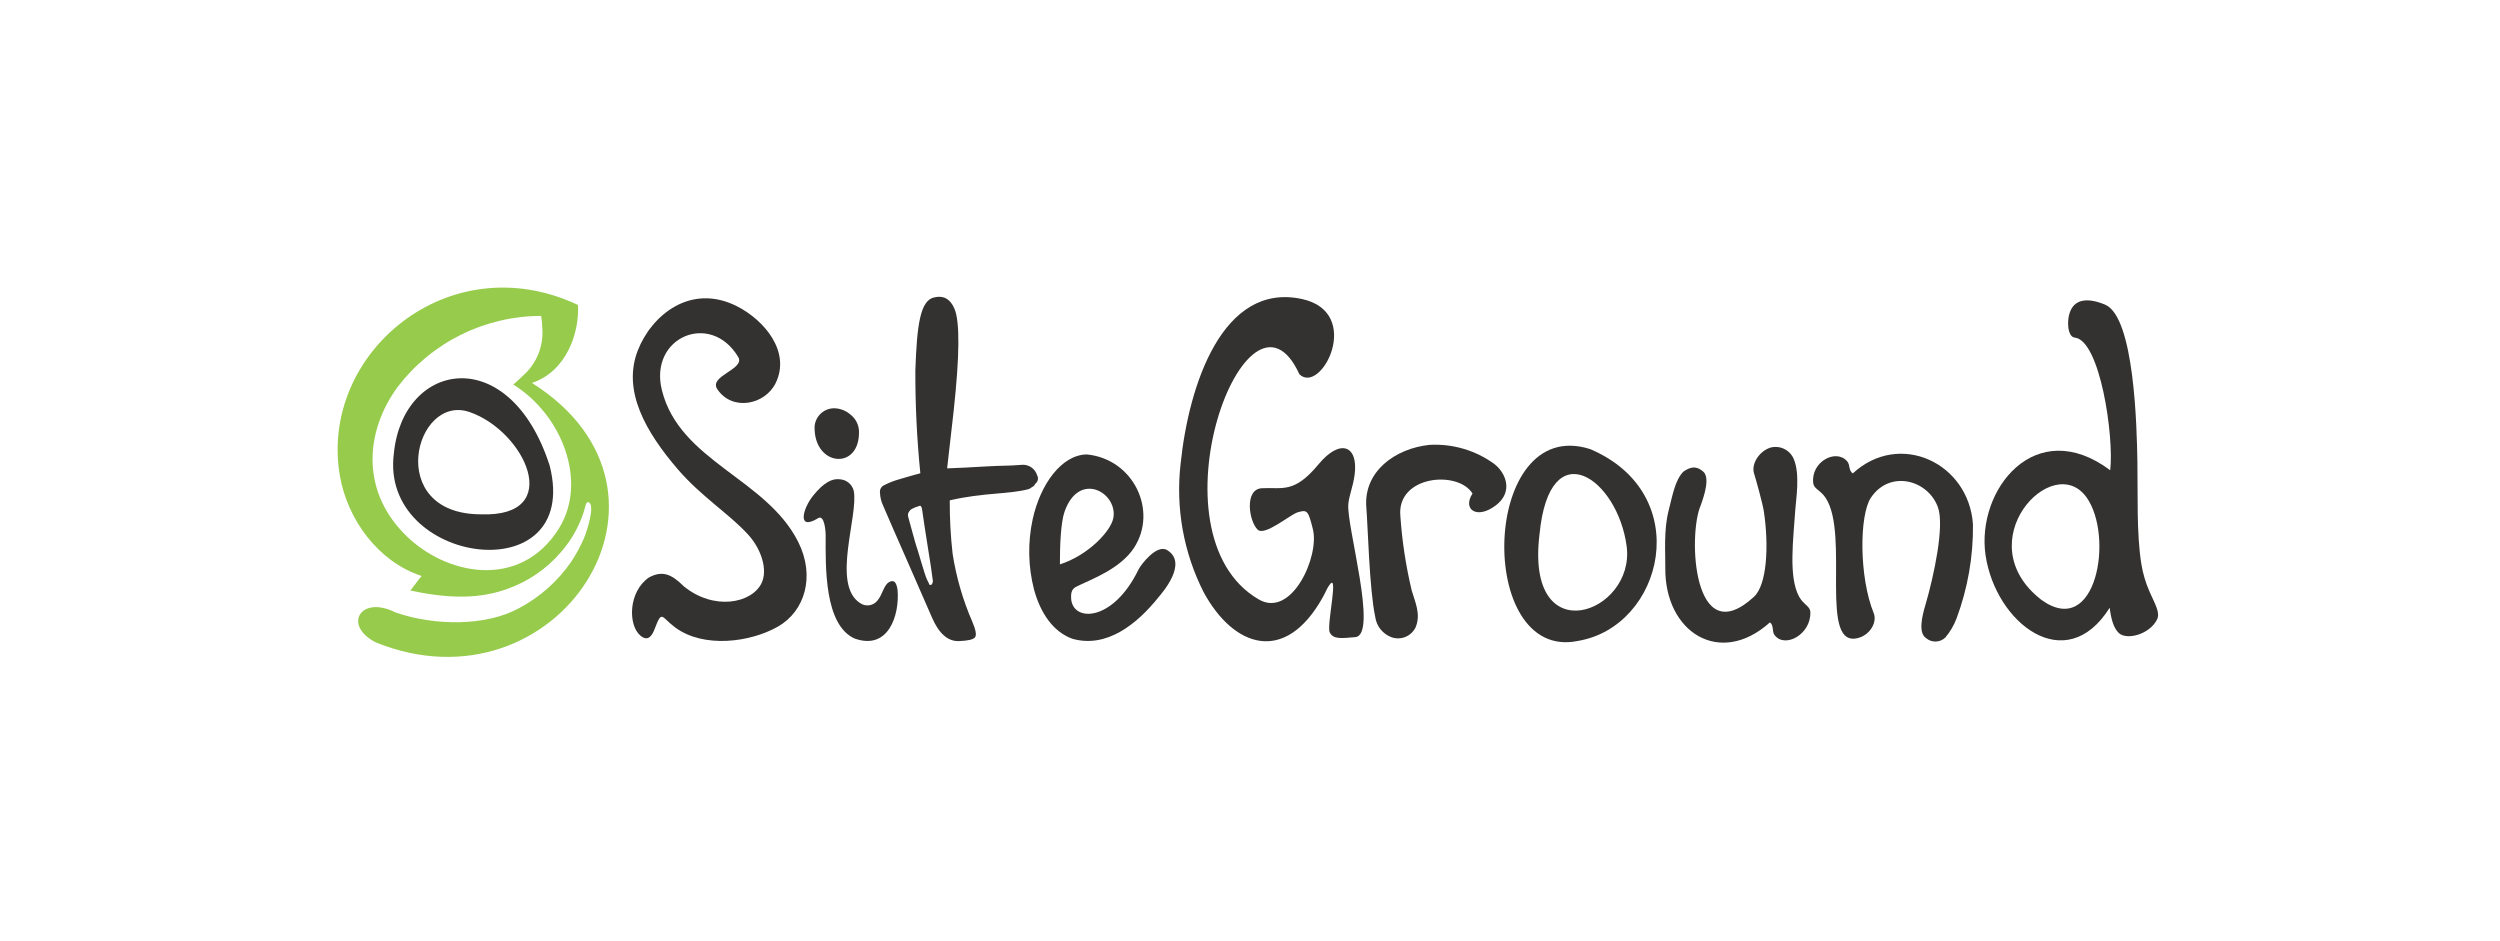
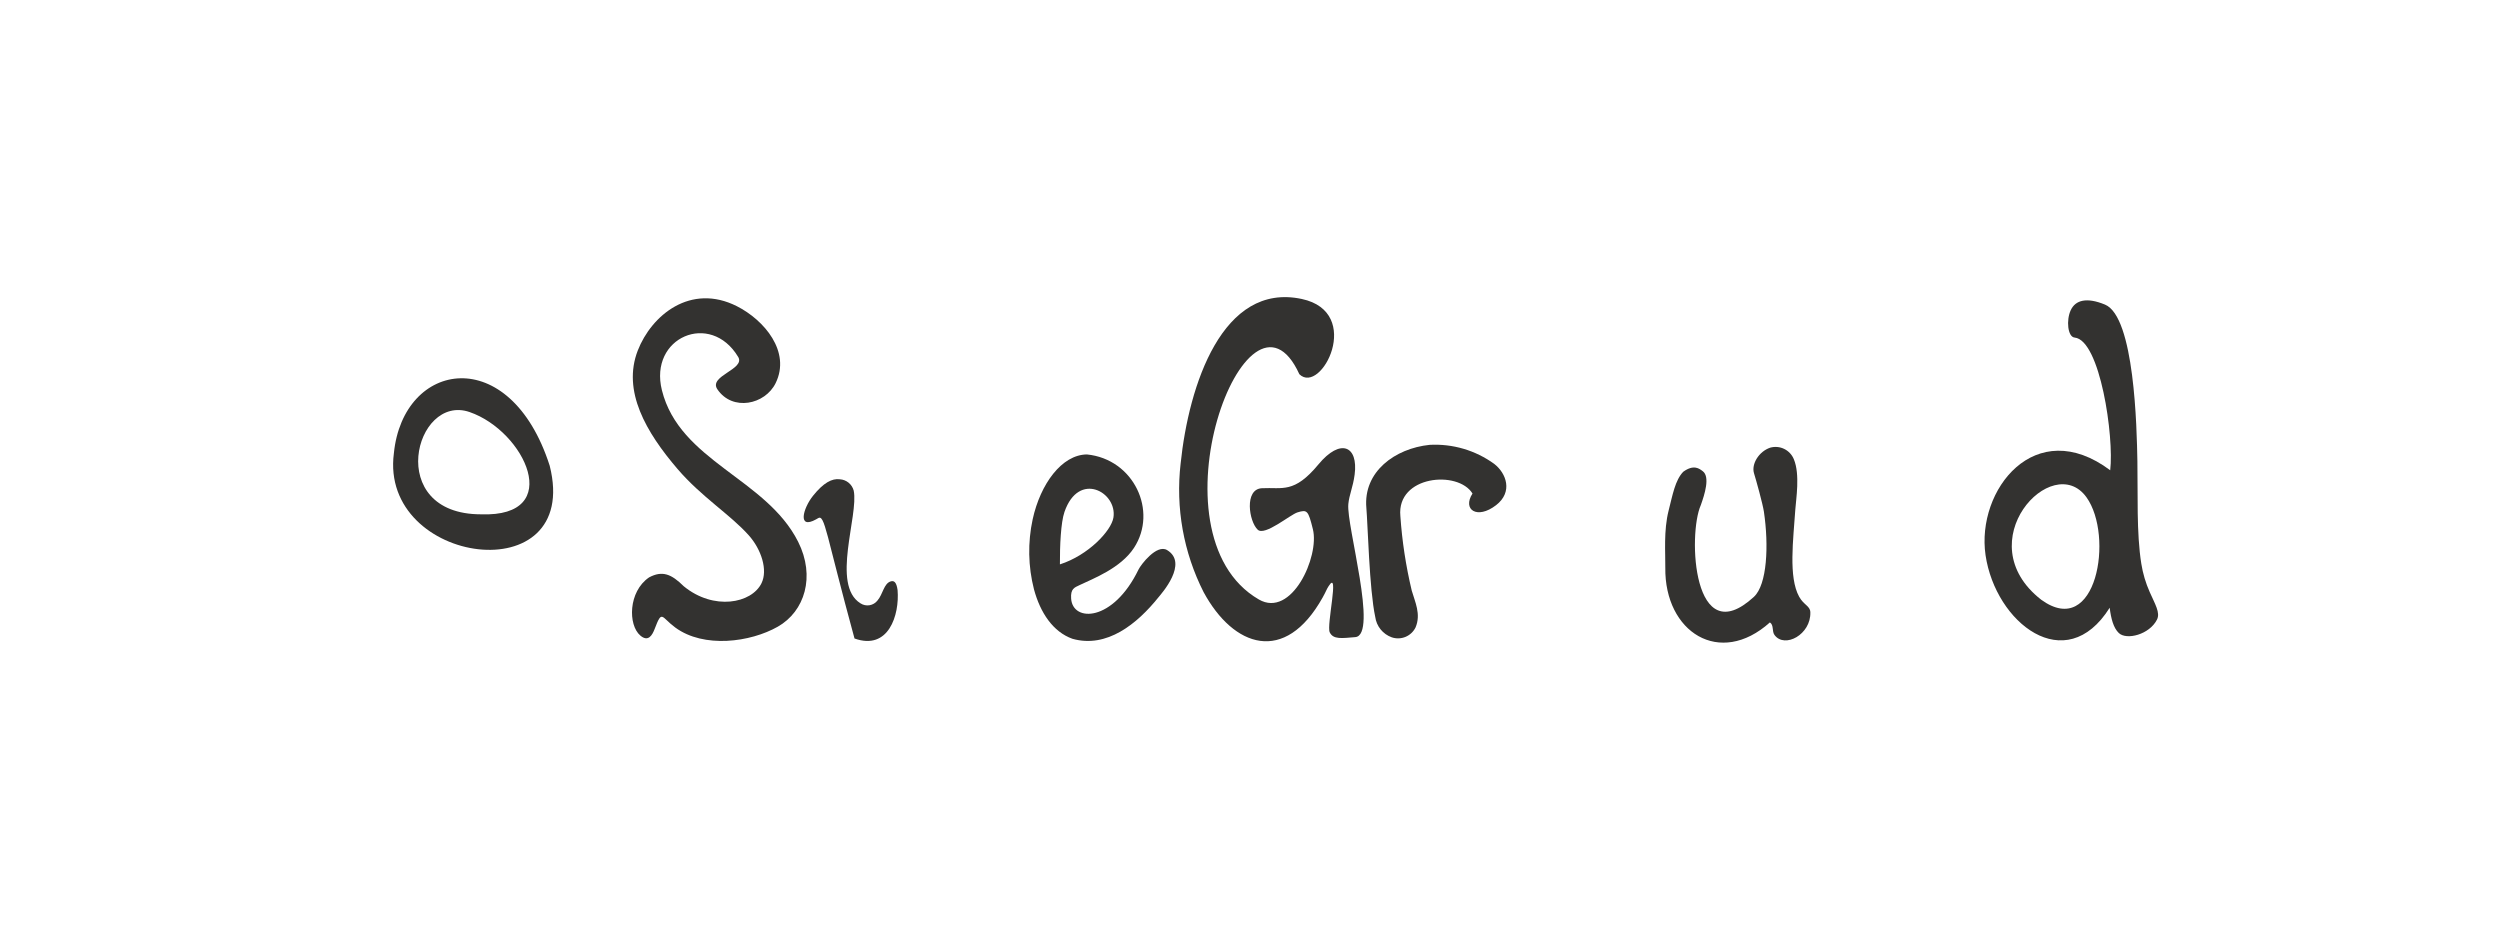
<svg xmlns="http://www.w3.org/2000/svg" width="401" height="151" viewBox="0 0 401 151" fill="none">
  <g clip-path="url(#clip0_6182_9254)">
    <path fill-rule="evenodd" clip-rule="evenodd" d="M118.394 57.239C113.968 49.874 104.049 54.088 106.169 62.589C109.013 73.995 122.902 76.727 128.019 86.896C130.829 92.48 129.069 98.063 124.769 100.514C120.358 103.027 112.904 104.022 108.325 100.663C106.029 98.979 106.22 97.709 105.009 100.876C104.619 101.896 103.971 103.019 102.709 101.941C100.722 100.253 100.763 94.894 104.111 92.614C106.246 91.475 107.693 92.076 109.67 94.031C114.465 97.972 120.57 96.801 122.151 93.538C123.171 91.439 122.143 88.157 120.104 85.867C117.155 82.553 112.505 79.697 108.677 75.226C103.629 69.33 99.779 62.731 102.296 56.23C104.486 50.572 110.777 45.363 118.202 49.12C122.59 51.34 126.875 56.411 124.417 61.443C122.724 64.912 117.485 66.028 115.064 62.437C113.604 60.271 119.623 59.242 118.397 57.239H118.394Z" fill="#333230" />
-     <path fill-rule="evenodd" clip-rule="evenodd" d="M137.78 69.113C137.984 75.388 130.855 74.901 130.663 68.878C130.626 68.408 130.695 67.935 130.865 67.496C131.036 67.056 131.303 66.66 131.647 66.337C131.991 66.015 132.403 65.773 132.853 65.632C133.302 65.49 133.778 65.451 134.245 65.518C135.092 65.632 135.883 66.001 136.513 66.577C136.888 66.889 137.195 67.276 137.413 67.712C137.63 68.149 137.755 68.626 137.78 69.113Z" fill="#333230" />
-     <path fill-rule="evenodd" clip-rule="evenodd" d="M131.209 83.124C131.107 83.187 131.005 83.248 130.903 83.303C127.877 84.991 128.788 81.544 130.417 79.513C132.061 77.463 133.441 76.7 134.719 76.878C135.232 76.909 135.722 77.102 136.12 77.428C136.517 77.753 136.802 78.196 136.935 78.693C137.758 82.672 133.277 93.83 138.016 96.771C138.444 97.053 138.962 97.164 139.468 97.082C139.974 96.999 140.43 96.729 140.746 96.325C141.637 95.289 141.758 93.593 142.873 93.255C143.374 93.104 143.791 93.318 143.972 94.648C144.304 98.652 142.519 104.376 137.063 102.414C132.208 100.206 132.419 90.924 132.437 85.834C132.437 85.488 132.309 82.444 131.205 83.124H131.209Z" fill="#333230" />
-     <path d="M166.353 76.231C166.206 75.736 165.899 75.303 165.481 75C165.063 74.696 164.556 74.538 164.039 74.551C161.364 74.762 160.843 74.653 158.341 74.806C155.839 74.959 153.7 75.062 151.919 75.127C152.267 72.067 152.615 69.006 152.964 65.945C153.932 57.048 153.975 51.572 153.094 49.518C152.429 47.961 151.363 47.353 149.897 47.693C147.615 48.115 147.072 52.054 146.821 59.457C146.805 64.952 147.073 70.444 147.622 75.912C147.076 76.046 145.413 76.524 144.32 76.853C143.414 77.1 142.538 77.445 141.707 77.88C141.509 77.997 141.35 78.17 141.251 78.377C141.151 78.585 141.116 78.817 141.148 79.044C141.178 79.756 141.349 80.455 141.65 81.1C142.531 83.157 143.894 86.281 145.742 90.473C147.589 94.665 148.833 97.512 149.473 99.014C150.591 101.625 152.041 102.897 153.822 102.832C155.257 102.779 156.113 102.578 156.39 102.23C156.668 101.882 156.522 101.04 155.953 99.706C154.437 96.225 153.376 92.563 152.798 88.81C152.477 85.97 152.325 83.113 152.341 80.255C157.919 78.973 161.746 79.316 164.951 78.465L165.117 78.406C166.353 77.628 165.67 78.03 166.098 77.564C166.293 77.409 166.426 77.189 166.473 76.945C166.52 76.7 166.478 76.447 166.353 76.231ZM149.533 93.612L149.372 93.816L149.116 93.827C149.116 93.827 148.997 93.593 148.662 92.9C148.326 92.206 147.077 87.746 147.009 87.67C146.941 87.593 145.838 83.471 145.71 83.037C145.629 82.805 145.617 82.555 145.673 82.316C145.773 82.095 145.917 81.897 146.096 81.734C146.525 81.48 146.984 81.282 147.462 81.144L147.677 81.133L147.866 81.485L147.996 82.363L148.319 84.554L149.309 90.851L149.642 93.243L149.533 93.612Z" fill="#333230" />
+     <path fill-rule="evenodd" clip-rule="evenodd" d="M131.209 83.124C131.107 83.187 131.005 83.248 130.903 83.303C127.877 84.991 128.788 81.544 130.417 79.513C132.061 77.463 133.441 76.7 134.719 76.878C135.232 76.909 135.722 77.102 136.12 77.428C136.517 77.753 136.802 78.196 136.935 78.693C137.758 82.672 133.277 93.83 138.016 96.771C138.444 97.053 138.962 97.164 139.468 97.082C139.974 96.999 140.43 96.729 140.746 96.325C141.637 95.289 141.758 93.593 142.873 93.255C143.374 93.104 143.791 93.318 143.972 94.648C144.304 98.652 142.519 104.376 137.063 102.414C132.437 85.488 132.309 82.444 131.205 83.124H131.209Z" fill="#333230" />
    <path fill-rule="evenodd" clip-rule="evenodd" d="M185.845 95.774C182.39 100.092 177.523 104.015 172.025 102.463C168.896 101.35 166.864 98.28 165.851 94.533C164.909 90.855 164.837 87.009 165.64 83.298C166.882 77.611 170.318 72.937 174.334 72.891C181.884 73.645 185.739 81.991 181.892 87.878C179.75 91.153 175.312 92.821 173.159 93.853C172.343 94.243 171.7 94.424 171.81 96.017C172.069 99.84 178.544 99.778 182.619 91.351C182.994 90.576 185.542 87.23 187.203 88.234C190.685 90.34 186.271 95.244 185.845 95.776V95.774ZM170.01 90.526C174.543 89.076 178.256 85.155 178.595 83.01C179.234 78.958 173.029 75.475 170.739 82.12C170.155 83.813 169.995 87.552 170.01 90.526Z" fill="#333230" />
    <path fill-rule="evenodd" clip-rule="evenodd" d="M216.272 80.871C215.941 84.276 221.092 101.888 217.387 102.194C215.204 102.373 213.862 102.603 213.289 101.426C212.745 100.304 214.892 91.242 213.129 93.991C212.721 94.622 212.802 94.673 212.151 95.841C206.08 106.697 197.848 103.811 193.06 94.981C189.835 88.614 188.553 81.44 189.373 74.35C190.68 61.755 196.086 45.242 208.797 47.954C218.785 50.086 211.907 63.438 208.417 60.025C200.167 41.95 183.715 85.606 201.918 96.155C207.175 99.202 211.668 89.272 210.59 84.901C209.835 81.831 209.657 81.724 208.131 82.182C206.945 82.539 202.88 86.023 201.744 84.97C200.322 83.651 199.554 78.461 202.404 78.31C205.702 78.138 207.571 79.209 211.467 74.502C215.008 70.224 217.895 71.501 217.283 76.134C217.016 78.162 216.42 79.318 216.269 80.875L216.272 80.871Z" fill="#333230" />
    <path fill-rule="evenodd" clip-rule="evenodd" d="M239.665 74.401C236.663 72.228 233.006 71.152 229.306 71.354C223.763 71.928 218.639 75.657 219.165 81.481C219.389 83.968 219.64 94.584 220.587 98.948C220.685 99.685 220.985 100.382 221.453 100.961C221.921 101.539 222.539 101.978 223.24 102.228C223.96 102.471 224.743 102.445 225.444 102.154C226.146 101.862 226.718 101.326 227.054 100.645C227.965 98.513 226.96 96.536 226.442 94.728C225.505 90.8 224.895 86.801 224.618 82.773C224.006 76.27 233.863 75.379 236.19 79.163C234.517 81.751 236.941 83.377 239.975 81.027C242.713 78.905 241.615 75.909 239.669 74.404L239.665 74.401Z" fill="#333230" />
-     <path fill-rule="evenodd" clip-rule="evenodd" d="M253.13 102.799C266.772 100.498 272.019 79.286 255.098 72.049C237.495 66.346 236.587 106.267 253.13 102.799ZM246.94 85.692C248.539 69.028 259.503 76.78 260.918 87.638C262.321 98.397 244.593 104.844 246.94 85.692Z" fill="#333230" />
    <path fill-rule="evenodd" clip-rule="evenodd" d="M272.812 81.013C270.705 85.746 271.535 104.731 281.324 95.736C283.459 93.774 283.73 87.472 282.931 82.081C282.746 80.837 281.696 77.052 281.343 75.911C280.895 74.457 282.104 72.426 283.943 71.805C284.692 71.594 285.493 71.667 286.192 72.009C286.891 72.352 287.439 72.939 287.732 73.66C288.752 76.092 288.081 80.077 287.97 81.708C287.646 86.574 286.848 92.562 288.583 95.71C289.321 97.054 290.344 97.19 290.379 98.192C290.509 101.774 286.247 104.069 284.627 101.846C284.194 101.253 284.553 100.273 283.893 99.834C275.844 107.06 266.979 101.394 267.115 91.043C267.145 88.78 266.829 85.088 267.649 81.885C268.286 79.392 268.691 77.018 269.995 75.669C271.701 74.437 272.582 75.177 273.125 75.584C274.321 76.481 273.423 79.312 272.812 81.013Z" fill="#333230" />
-     <path fill-rule="evenodd" clip-rule="evenodd" d="M308.803 97.155C310.237 92.274 311.918 84.306 310.843 81.358C309.235 76.94 303.11 75.32 300.086 79.841C298.232 82.614 298.182 92.54 300.543 98.348C301.107 99.737 300.059 101.673 298.269 102.264C291.535 104.494 296.768 85.829 292.837 79.865C291.991 78.582 290.958 78.455 290.843 77.497C290.427 74.079 294.507 71.885 296.302 74.011C296.781 74.578 296.499 75.51 297.191 75.932C304.661 69.036 315.779 74.219 316.463 84.094C316.523 89.243 315.632 94.359 313.835 99.184C313.414 100.301 312.807 101.339 312.039 102.253C311.625 102.657 311.073 102.89 310.494 102.905C309.915 102.919 309.352 102.715 308.918 102.333C307.653 101.477 308.324 98.778 308.801 97.154L308.803 97.155Z" fill="#333230" />
    <path fill-rule="evenodd" clip-rule="evenodd" d="M338.477 75.431C339.112 70.081 336.871 54.535 332.763 54.144C331.657 54.041 331.396 51.342 332.151 49.742C332.906 48.142 334.681 47.635 337.641 48.857C342.381 50.816 342.742 68.626 342.838 73.992C342.929 79.148 342.678 85.543 343.468 90.428C343.717 91.992 344.169 93.516 344.813 94.964C345.676 96.921 346.537 98.277 345.981 99.385C344.777 101.782 341.106 102.721 339.859 101.538C338.994 100.714 338.611 99.228 338.392 97.483C331.31 108.756 320.071 99.887 318.482 89.045C316.952 78.585 326.475 66.444 338.48 75.431H338.477ZM327.411 96.197C336.298 102.636 339.104 85.952 334.675 79.771C329.244 72.194 315.494 86.903 327.411 96.197Z" fill="#333230" />
-     <path fill-rule="evenodd" clip-rule="evenodd" d="M67.64 92.391C60.689 90.118 55.73 83.365 54.513 76.288C51.158 56.755 71.946 39.131 92.708 48.917C92.954 53.305 90.916 59.548 85.325 61.424C113.076 78.944 89.35 114.835 60.267 103.033C54.961 100.327 57.794 95.381 63.466 98.246C69.801 100.43 78.033 100.43 83.22 97.566C86.605 95.784 89.504 93.202 91.663 90.044C92.436 88.869 93.106 87.63 93.666 86.34C94.105 85.305 95.522 81.035 94.423 80.569C94.147 80.453 94.002 80.78 93.927 81.086C93.214 83.868 91.85 86.44 89.948 88.591C87.655 91.264 84.699 93.287 81.377 94.457C77.23 95.968 72.423 96.158 65.814 94.713C66.251 94.24 67.126 92.926 67.634 92.391H67.64ZM86.799 50.672C86.908 51.311 86.971 51.958 86.987 52.606C87.102 54.027 86.885 55.455 86.352 56.777C85.82 58.1 84.987 59.28 83.92 60.225C83.454 60.692 82.923 61.178 82.333 61.682C90.171 66.555 94.264 77.212 89.715 84.66C83.575 94.695 71.407 92.414 64.761 85.542C57.802 78.349 58.724 69.042 63.722 62.144C66.424 58.582 69.913 55.693 73.916 53.703C77.919 51.713 82.329 50.676 86.799 50.672Z" fill="#96CB4C" />
    <path fill-rule="evenodd" clip-rule="evenodd" d="M63.178 72.703C64.669 57.807 81.806 54.858 88.174 74.71C93.314 95.115 60.812 90.674 63.178 72.703ZM77.155 82.497C90.688 82.991 84.204 69.151 75.319 66.092C66.513 63.061 61.617 82.496 77.155 82.497Z" fill="#333230" />
  </g>
  <defs>
    <clipPath id="clip0_6182_9254">
      <rect width="292" height="59.239" fill="white" transform="translate(54.156 46.13)" />
    </clipPath>
  </defs>
</svg>